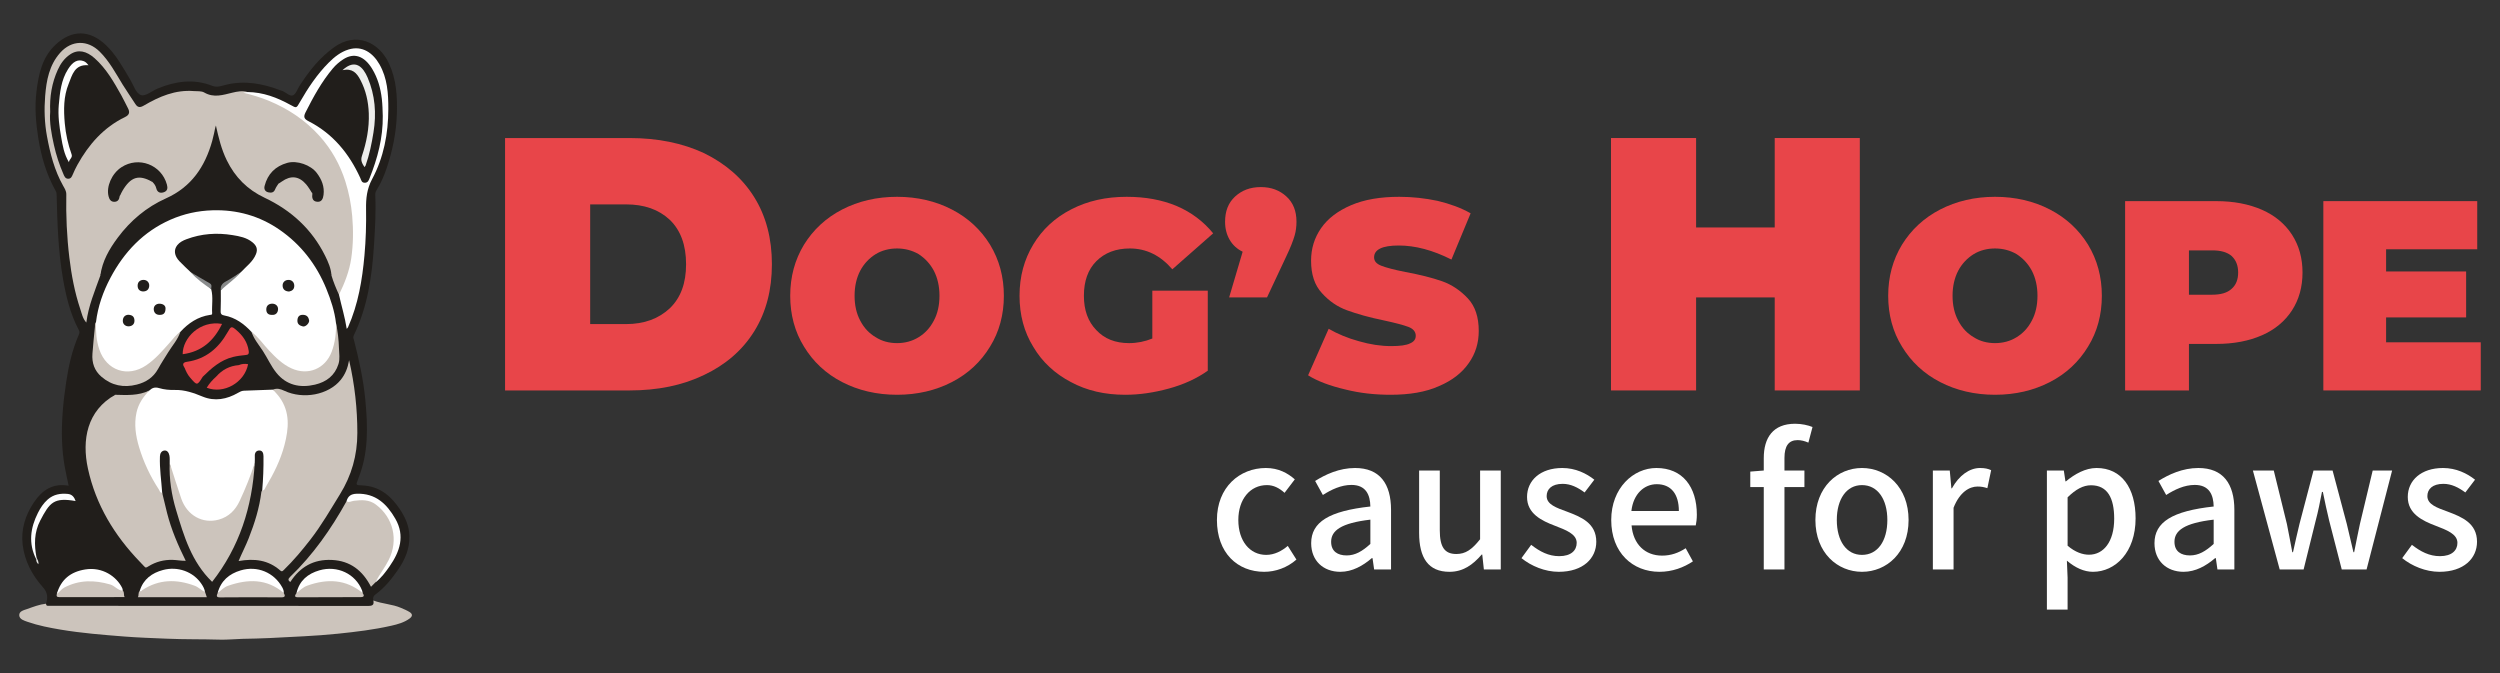
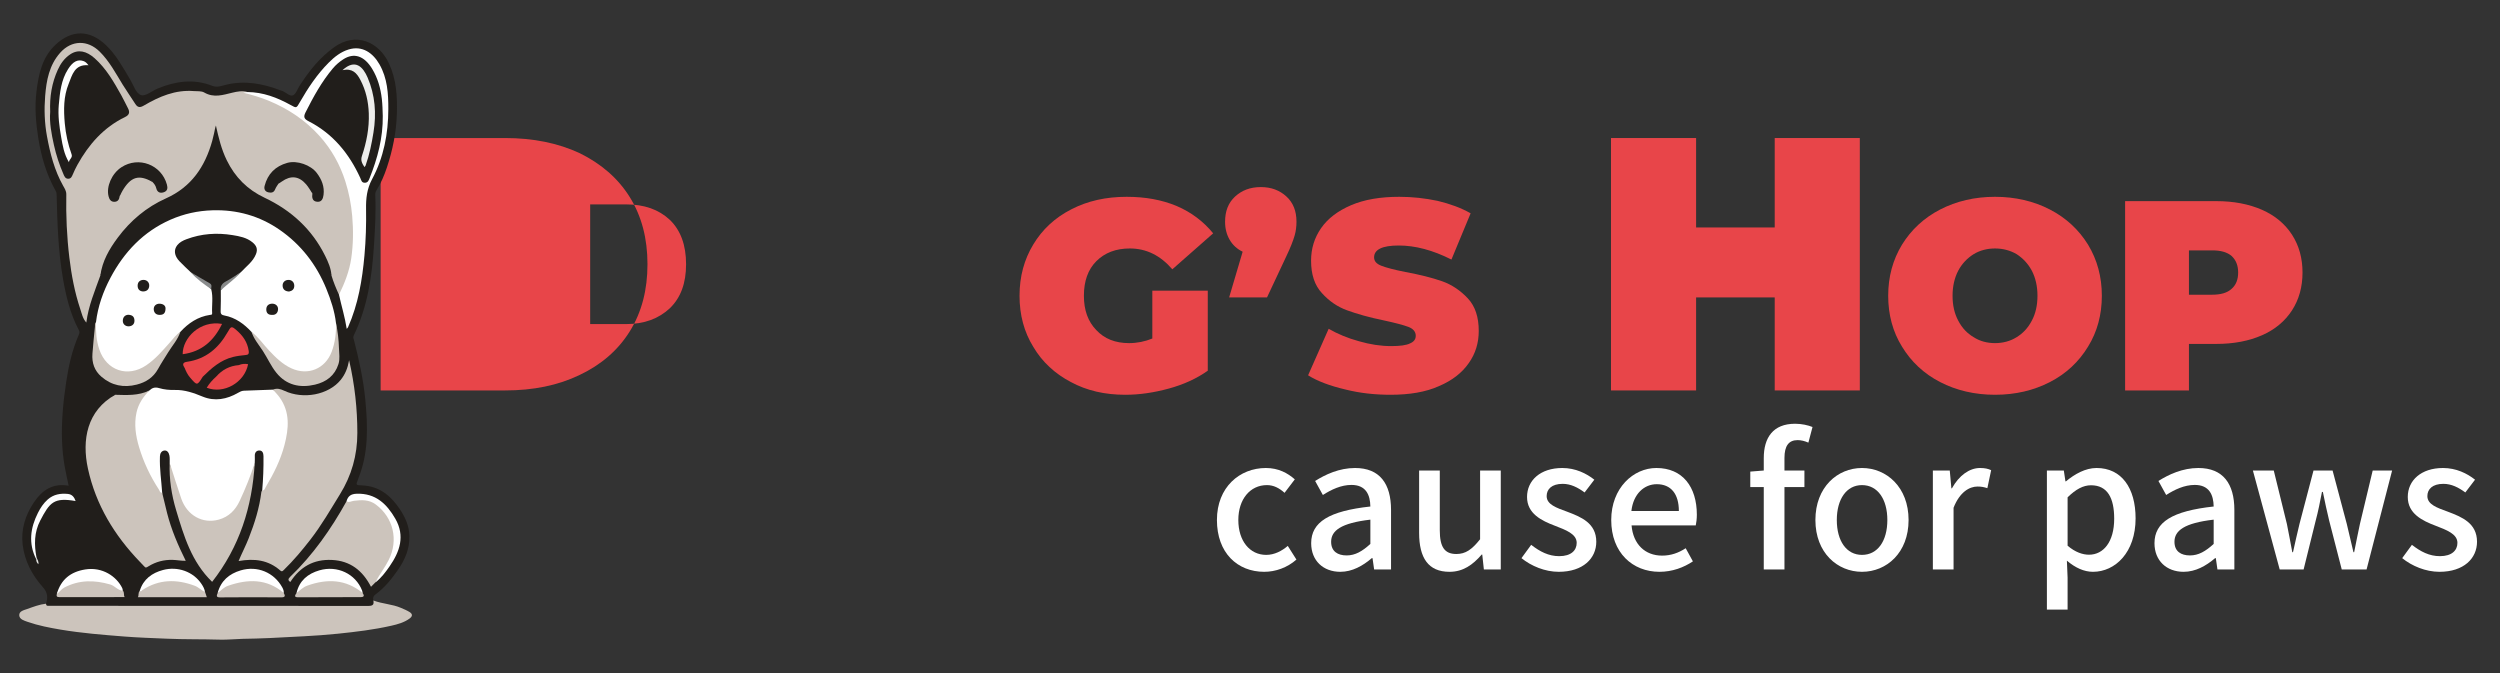
<svg xmlns="http://www.w3.org/2000/svg" xml:space="preserve" width="1300px" height="350px" version="1.1" style="shape-rendering:geometricPrecision; text-rendering:geometricPrecision; image-rendering:optimizeQuality; fill-rule:evenodd; clip-rule:evenodd" viewBox="0 0 1300 350">
  <rect x="0" y="0" width="1300" height="350" fill="#333333" stroke="none" />
  <defs>
    <style type="text/css">
   
    .fil4 {fill:white;fill-rule:nonzero}
    .fil1 {fill:white;fill-rule:nonzero}
    .fil5 {fill:#FDFEFF;fill-rule:nonzero}
    .fil10 {fill:#EEEEEC;fill-rule:nonzero}
    .fil8 {fill:#E4E4E2;fill-rule:nonzero}
    .fil6 {fill:#898B8C;fill-rule:nonzero}
    .fil7 {fill:#878989;fill-rule:nonzero}
    .fil2 {fill:#211E1B;fill-rule:nonzero}
    .fil3 {fill:#CCC4BC;fill-rule:nonzero}
    .fil0 {fill:#E84549;fill-rule:nonzero}
    .fil9 {fill:white;fill-rule:nonzero}
   
  </style>
  </defs>
  <g id="Layer_x0020_1">
-     <path class="fil0" d="M262.63 71.78l64.7 0c14.62,0 27.56,2.62 38.81,7.87 11.06,5.44 19.87,12.94 26.06,22.88 6.19,9.94 9.19,21.56 9.19,34.88 0,13.31 -3,24.93 -9.19,34.87 -6.19,9.94 -15,17.44 -26.06,22.69 -11.25,5.44 -24.19,8.06 -38.81,8.06l-64.7 0 0 -131.25zm62.82 96.75c9.56,0 17.06,-2.81 22.88,-8.25 5.62,-5.44 8.43,-12.94 8.43,-22.87 0,-9.94 -2.81,-17.63 -8.43,-23.07 -5.82,-5.43 -13.32,-8.06 -22.88,-8.06l-18.56 0 0 62.25 18.56 0z" />
+     <path class="fil0" d="M262.63 71.78c14.62,0 27.56,2.62 38.81,7.87 11.06,5.44 19.87,12.94 26.06,22.88 6.19,9.94 9.19,21.56 9.19,34.88 0,13.31 -3,24.93 -9.19,34.87 -6.19,9.94 -15,17.44 -26.06,22.69 -11.25,5.44 -24.19,8.06 -38.81,8.06l-64.7 0 0 -131.25zm62.82 96.75c9.56,0 17.06,-2.81 22.88,-8.25 5.62,-5.44 8.43,-12.94 8.43,-22.87 0,-9.94 -2.81,-17.63 -8.43,-23.07 -5.82,-5.43 -13.32,-8.06 -22.88,-8.06l-18.56 0 0 62.25 18.56 0z" />
    <polygon id="_1" class="fil0" points="967.1,71.78 967.1,203.03 922.85,203.03 922.85,154.66 881.97,154.66 881.97,203.03 837.72,203.03 837.72,71.78 881.97,71.78 881.97,118.28 922.85,118.28 922.85,71.78 " />
-     <path id="_2" class="fil0" d="M466.46 205.28c-10.55,0 -20.12,-2.25 -28.55,-6.61 -8.44,-4.35 -15.05,-10.54 -19.83,-18.42 -4.78,-7.73 -7.17,-16.59 -7.17,-26.44 0,-9.84 2.39,-18.7 7.17,-26.58 4.78,-7.73 11.39,-13.92 19.83,-18.28 8.43,-4.36 18,-6.61 28.55,-6.61 10.54,0 20.11,2.25 28.54,6.61 8.44,4.36 15.05,10.55 19.83,18.28 4.78,7.88 7.18,16.74 7.18,26.58 0,9.85 -2.4,18.71 -7.18,26.44 -4.78,7.88 -11.39,14.07 -19.83,18.42 -8.43,4.36 -18,6.61 -28.54,6.61zm0 -26.86c4.07,0 7.87,-0.98 11.25,-3.09 3.23,-1.97 5.9,-4.78 7.87,-8.58 1.97,-3.66 2.95,-8.01 2.95,-12.94 0,-4.92 -0.98,-9.28 -2.95,-13.08 -1.97,-3.65 -4.64,-6.46 -7.87,-8.57 -3.38,-1.97 -7.18,-2.96 -11.25,-2.96 -4.08,0 -7.88,0.99 -11.12,2.96 -3.37,2.11 -6.04,4.92 -8.01,8.57 -1.97,3.8 -2.95,8.16 -2.95,13.08 0,4.93 0.98,9.28 2.95,12.94 1.97,3.8 4.64,6.61 8.01,8.58 3.24,2.11 7.04,3.09 11.12,3.09z" />
    <path id="_3" class="fil0" d="M599.21 151.14l28.83 0 0 41.63c-5.77,4.08 -12.52,7.17 -20.25,9.28 -7.74,2.11 -15.19,3.23 -22.64,3.23 -10.55,0 -19.97,-2.11 -28.27,-6.61 -8.3,-4.35 -14.9,-10.4 -19.55,-18.28 -4.78,-7.73 -7.17,-16.59 -7.17,-26.58 0,-9.98 2.39,-18.84 7.17,-26.72 4.65,-7.73 11.25,-13.92 19.83,-18.28 8.44,-4.36 18,-6.47 28.69,-6.47 9.7,0 18.28,1.55 26.02,4.78 7.59,3.24 13.92,8.02 18.98,14.21l-21.23 18.7c-6.19,-7.17 -13.5,-10.83 -22.08,-10.83 -7.31,0 -13.08,2.25 -17.44,6.61 -4.36,4.36 -6.47,10.41 -6.47,18 0,7.46 2.11,13.36 6.47,17.86 4.22,4.5 9.84,6.75 17.02,6.75 4.22,0 8.29,-0.84 12.09,-2.39l0 -24.89z" />
    <path id="_4" class="fil0" d="M655.6 97.28c5.49,0 9.85,1.69 13.36,4.92 3.52,3.24 5.21,7.6 5.21,13.08 0,2.39 -0.28,4.92 -0.99,7.31 -0.7,2.39 -2.11,6.19 -4.5,11.11l-9.84 20.96 -19.69 0 7.03 -23.77c-2.95,-1.41 -5.2,-3.52 -6.75,-6.19 -1.55,-2.67 -2.39,-5.76 -2.39,-9.42 0,-5.48 1.69,-9.84 5.2,-13.08 3.52,-3.23 7.88,-4.92 13.36,-4.92z" />
    <path id="_5" class="fil0" d="M723.11 205.28c-8.16,0 -16.04,-0.84 -23.77,-2.81 -7.74,-1.83 -14.2,-4.22 -19.13,-7.31l10.69 -24.19c4.64,2.67 9.99,4.92 15.75,6.47 5.77,1.69 11.39,2.53 16.74,2.53 4.64,0 7.87,-0.42 9.84,-1.41 1.97,-0.84 2.96,-2.11 2.96,-3.93 0,-2.11 -1.27,-3.66 -3.8,-4.64 -2.67,-0.99 -6.89,-2.11 -12.8,-3.38 -7.59,-1.55 -13.92,-3.37 -18.98,-5.2 -5.07,-1.83 -9.43,-4.78 -13.22,-9 -3.8,-4.08 -5.63,-9.71 -5.63,-16.88 0,-6.19 1.69,-11.81 5.2,-16.88 3.52,-5.06 8.72,-9 15.61,-11.95 6.89,-2.95 15.19,-4.36 25.04,-4.36 6.75,0 13.36,0.71 19.97,2.11 6.47,1.55 12.23,3.66 17.15,6.47l-9.98 24.05c-9.71,-4.92 -18.85,-7.31 -27.42,-7.31 -8.58,0 -12.8,2.11 -12.8,6.18 0,1.97 1.26,3.38 3.79,4.36 2.54,0.99 6.76,2.11 12.52,3.24 7.45,1.4 13.78,2.95 18.99,4.78 5.2,1.83 9.7,4.92 13.5,9 3.79,4.08 5.62,9.7 5.62,16.87 0,6.19 -1.69,11.82 -5.2,16.74 -3.52,5.06 -8.58,9 -15.47,11.95 -6.89,3.1 -15.33,4.5 -25.17,4.5z" />
    <path id="_6" class="fil0" d="M1037.41 205.28c-10.54,0 -20.11,-2.25 -28.54,-6.61 -8.44,-4.35 -15.05,-10.54 -19.83,-18.42 -4.79,-7.73 -7.18,-16.59 -7.18,-26.44 0,-9.84 2.39,-18.7 7.18,-26.58 4.78,-7.73 11.39,-13.92 19.83,-18.28 8.43,-4.36 18,-6.61 28.54,-6.61 10.55,0 20.11,2.25 28.55,6.61 8.44,4.36 15.05,10.55 19.83,18.28 4.78,7.88 7.17,16.74 7.17,26.58 0,9.85 -2.39,18.71 -7.17,26.44 -4.78,7.88 -11.39,14.07 -19.83,18.42 -8.44,4.36 -18,6.61 -28.55,6.61zm0 -26.86c4.08,0 7.88,-0.98 11.25,-3.09 3.24,-1.97 5.91,-4.78 7.88,-8.58 1.97,-3.66 2.95,-8.01 2.95,-12.94 0,-4.92 -0.98,-9.28 -2.95,-13.08 -1.97,-3.65 -4.64,-6.46 -7.88,-8.57 -3.37,-1.97 -7.17,-2.96 -11.25,-2.96 -4.07,0 -7.87,0.99 -11.11,2.96 -3.37,2.11 -6.04,4.92 -8.01,8.57 -1.97,3.8 -2.96,8.16 -2.96,13.08 0,4.93 0.99,9.28 2.96,12.94 1.97,3.8 4.64,6.61 8.01,8.58 3.24,2.11 7.04,3.09 11.11,3.09z" />
    <path id="_7" class="fil0" d="M1152.45 104.59c9.14,0 17.02,1.55 23.77,4.5 6.75,2.96 11.95,7.31 15.61,12.94 3.65,5.63 5.48,12.24 5.48,19.69 0,7.45 -1.83,14.06 -5.48,19.69 -3.66,5.62 -8.86,9.98 -15.61,12.93 -6.75,2.96 -14.63,4.5 -23.77,4.5l-14.2 0 0 24.19 -33.19 0 0 -98.44 47.39 0zm-2.11 48.66c4.5,0 7.88,-0.98 10.13,-3.09 2.25,-1.97 3.37,-4.79 3.37,-8.44 0,-3.66 -1.12,-6.47 -3.37,-8.58 -2.25,-1.97 -5.63,-2.95 -10.13,-2.95l-12.09 0 0 23.06 12.09 0z" />
-     <polygon id="_8" class="fil0" points="1289.99,178 1289.99,203.03 1208.14,203.03 1208.14,104.59 1288.16,104.59 1288.16,129.62 1240.77,129.62 1240.77,141.16 1282.39,141.16 1282.39,165.06 1240.77,165.06 1240.77,178 " />
    <path class="fil1" d="M657.4 297.34c5.89,0 11.97,-2.16 16.74,-6.36l-4.49 -7.11c-3.09,2.62 -6.92,4.67 -11.22,4.67 -8.52,0 -14.5,-7.2 -14.5,-18.14 0,-10.85 6.17,-18.15 14.87,-18.15 3.46,0 6.36,1.5 9.17,4.02l5.33 -7.01c-3.74,-3.28 -8.51,-5.9 -15.06,-5.9 -13.56,0 -25.44,9.92 -25.44,27.04 0,17.11 10.66,26.94 24.6,26.94z" />
    <path id="_1_0" class="fil1" d="M696.97 297.34c6.17,0 11.69,-3.09 16.37,-7.11l0.37 0 0.84 5.89 8.79 0 0 -30.96c0,-13.66 -5.89,-21.8 -18.7,-21.8 -8.24,0 -15.44,3.37 -20.77,6.74l4.02 7.29c4.4,-2.8 9.45,-5.23 14.87,-5.23 7.58,0 9.73,5.23 9.83,11.22 -21.42,2.34 -30.78,8.05 -30.78,19.08 0,9.08 6.27,14.88 15.16,14.88zm3.27 -8.52c-4.58,0 -8.05,-2.05 -8.05,-7.1 0,-5.8 5.15,-9.73 20.4,-11.51l0 12.63c-4.21,3.83 -7.86,5.98 -12.35,5.98z" />
    <path id="_2_1" class="fil1" d="M753.74 297.34c7.02,0 12.07,-3.56 16.75,-8.98l0.28 0 0.84 7.76 8.79 0 0 -51.45 -10.75 0 0 35.74c-4.31,5.42 -7.58,7.67 -12.35,7.67 -6.08,0 -8.61,-3.56 -8.61,-12.35l0 -31.06 -10.75 0 0 32.37c0,13.09 4.77,20.3 15.8,20.3z" />
    <path id="_3_2" class="fil1" d="M810.52 297.34c12.73,0 19.55,-7.02 19.55,-15.62 0,-9.73 -7.95,-12.91 -15.15,-15.63 -5.61,-2.05 -10.66,-3.74 -10.66,-8.13 0,-3.56 2.62,-6.36 8.32,-6.36 4.21,0 7.86,1.87 11.41,4.48l5.06 -6.64c-4.12,-3.27 -9.83,-6.08 -16.65,-6.08 -11.42,0 -18.34,6.46 -18.34,15.06 0,8.7 7.58,12.35 14.5,14.97 5.52,2.15 11.32,4.21 11.32,8.89 0,3.92 -2.9,6.92 -9.08,6.92 -5.51,0 -10,-2.34 -14.59,-5.89l-5.05 6.92c5.05,4.11 12.26,7.11 19.36,7.11z" />
    <path id="_4_3" class="fil1" d="M862.91 297.34c6.73,0 12.63,-2.25 17.4,-5.43l-3.75 -6.83c-3.74,2.43 -7.67,3.84 -12.25,3.84 -8.89,0 -15.06,-5.9 -15.9,-15.72l33.39 0c0.28,-1.31 0.56,-3.37 0.56,-5.52 0,-14.5 -7.39,-24.32 -21.04,-24.32 -11.98,0 -23.48,10.39 -23.48,27.04 0,17.02 11.13,26.94 25.07,26.94zm-14.59 -31.62c1.02,-8.98 6.73,-13.94 13.18,-13.94 7.49,0 11.51,5.15 11.51,13.94l-24.69 0z" />
    <path id="_5_4" class="fil1" d="M917.16 296.12l10.76 0 0 -42.84 10.38 0 0 -8.61 -10.38 0 0 -6.55c0,-6.26 2.24,-9.26 6.83,-9.26 1.77,0 3.74,0.47 5.61,1.31l2.15 -8.13c-2.34,-0.94 -5.61,-1.69 -9.07,-1.69 -11.51,0 -16.28,7.3 -16.28,17.87l0 6.45 -7.01 0.56 0 8.05 7.01 0 0 42.84z" />
    <path id="_6_5" class="fil1" d="M968.23 297.34c12.73,0 24.23,-9.83 24.23,-26.94 0,-17.12 -11.5,-27.04 -24.23,-27.04 -12.72,0 -24.22,9.92 -24.22,27.04 0,17.11 11.5,26.94 24.22,26.94zm0 -8.8c-8.04,0 -13.09,-7.2 -13.09,-18.14 0,-10.85 5.05,-18.15 13.09,-18.15 8.14,0 13.19,7.3 13.19,18.15 0,10.94 -5.05,18.14 -13.19,18.14z" />
    <path id="_7_6" class="fil1" d="M1005.09 296.12l10.76 0 0 -32.08c3.18,-8.14 8.23,-11.04 12.44,-11.04 2.06,0 3.36,0.28 5.14,0.84l1.97 -9.35c-1.59,-0.75 -3.28,-1.13 -5.8,-1.13 -5.52,0 -10.95,3.93 -14.6,10.57l-0.28 0 -0.84 -9.26 -8.79 0 0 51.45z" />
    <path id="_8_7" class="fil1" d="M1064.39 316.98l10.76 0 0 -16.65 -0.37 -8.79c4.4,3.74 8.98,5.8 13.56,5.8 11.6,0 22.17,-10.11 22.17,-27.79 0,-15.8 -7.3,-26.19 -20.3,-26.19 -5.8,0 -11.41,3.18 -15.9,6.93l-0.28 0 -0.84 -5.62 -8.8 0 0 72.31zm21.89 -28.53c-3.18,0 -7.1,-1.22 -11.13,-4.68l0 -25.16c4.3,-4.21 8.14,-6.27 12.16,-6.27 8.61,0 12.07,6.64 12.07,17.4 0,12.07 -5.61,18.71 -13.1,18.71z" />
    <path id="_9" class="fil1" d="M1135.49 297.34c6.17,0 11.69,-3.09 16.37,-7.11l0.37 0 0.84 5.89 8.8 0 0 -30.96c0,-13.66 -5.9,-21.8 -18.71,-21.8 -8.23,0 -15.44,3.37 -20.77,6.74l4.02 7.29c4.4,-2.8 9.45,-5.23 14.88,-5.23 7.57,0 9.72,5.23 9.82,11.22 -21.42,2.34 -30.78,8.05 -30.78,19.08 0,9.08 6.27,14.88 15.16,14.88zm3.27 -8.52c-4.58,0 -8.04,-2.05 -8.04,-7.1 0,-5.8 5.14,-9.73 20.39,-11.51l0 12.63c-4.21,3.83 -7.86,5.98 -12.35,5.98z" />
    <path id="_10" class="fil1" d="M1185.44 296.12l12.44 0 6.27 -25.35c1.31,-4.86 2.24,-9.63 3.27,-14.97l0.47 0c1.12,5.34 2.06,10.01 3.27,14.88l6.55 25.44 12.91 0 13.28 -51.45 -10.1 0 -6.64 27.78c-1.13,5.06 -1.97,9.73 -3,14.69l-0.37 0c-1.22,-4.96 -2.25,-9.63 -3.46,-14.69l-7.39 -27.78 -9.92 0 -7.29 27.78c-1.22,4.96 -2.25,9.73 -3.37,14.69l-0.37 0c-0.94,-4.96 -1.78,-9.63 -2.81,-14.69l-6.83 -27.78 -10.85 0 13.94 51.45z" />
    <path id="_11" class="fil1" d="M1268.5 297.34c12.72,0 19.55,-7.02 19.55,-15.62 0,-9.73 -7.95,-12.91 -15.15,-15.63 -5.62,-2.05 -10.67,-3.74 -10.67,-8.13 0,-3.56 2.62,-6.36 8.33,-6.36 4.21,0 7.86,1.87 11.41,4.48l5.05 -6.64c-4.11,-3.27 -9.82,-6.08 -16.65,-6.08 -11.41,0 -18.33,6.46 -18.33,15.06 0,8.7 7.57,12.35 14.5,14.97 5.52,2.15 11.32,4.21 11.32,8.89 0,3.92 -2.91,6.92 -9.08,6.92 -5.52,0 -10.01,-2.34 -14.59,-5.89l-5.05 6.92c5.05,4.11 12.25,7.11 19.36,7.11z" />
    <path class="fil2" d="M23.92 313.92c1.13,-3.15 0.78,-5.91 -1.58,-8.54 -5.64,-6.27 -9.47,-13.59 -10.54,-21.97 -1.02,-8.05 1.36,-15.52 5.84,-22.19 4.17,-6.21 9.69,-10.14 18.05,-8.65 -0.71,-3.43 -1.44,-6.59 -2.01,-9.78 -1.67,-9.28 -1.8,-18.6 -1.12,-27.99 0.38,-5.38 1.03,-10.7 1.84,-16.02 1.27,-8.49 3.12,-16.8 6.58,-24.7 0.4,-0.91 0.5,-1.56 -0.08,-2.65 -4.42,-8.31 -6.55,-17.34 -8.16,-26.54 -2.5,-14.41 -2.93,-28.97 -3.29,-43.54 -0.02,-0.74 -0.11,-1.4 -0.51,-2.09 -4.77,-8.49 -7.44,-17.63 -9,-27.23 -1.33,-8.22 -1.98,-16.43 -0.95,-24.65 1.09,-8.77 2.89,-17.46 9.7,-23.94 8.6,-8.18 17.91,-7.97 26.27,-0.1 5.46,5.14 8.98,11.77 12.8,18.14 1.72,2.87 2.93,7.18 5.66,8 2.32,0.69 5.66,-2.25 8.61,-3.46 9.26,-3.81 18.7,-5.18 28.31,-1.4 2.69,1.05 4.98,-0.03 7.41,-0.6 9.77,-2.31 19.09,-0.49 28.24,3 0.34,0.13 0.7,0.2 1.03,0.34 1.83,0.79 3.76,2.93 5.36,2.19 1.57,-0.72 2.31,-3.26 3.42,-4.99 4.93,-7.64 10.48,-14.66 18,-20.04 11.28,-8.06 23.21,-2.8 28.44,8.43 3.9,8.37 4.43,17.26 4.13,26.39 -0.32,9.53 -2.18,18.68 -5.15,27.65 -1.39,4.19 -3.11,8.26 -5.47,12 -0.55,0.86 -0.65,1.67 -0.61,2.59 0.4,8.59 -0.11,17.17 -0.65,25.71 -1.01,16.22 -3.32,32.25 -10.52,47.12 -0.52,1.07 -0.09,1.7 0.11,2.48 2.59,10.17 4.87,20.43 5.87,30.86 1.33,13.85 1.8,27.73 -3.62,41.03 -0.04,0.08 -0.02,0.18 -0.05,0.27 -1.34,3.31 -1.33,3.22 2.16,3.37 8.81,0.37 14.76,5.35 19.43,12.3 2.85,4.25 4.91,8.76 5.03,14.02 0.15,6.54 -2.23,12.2 -5.85,17.44 -3.35,4.84 -7.01,9.43 -11.82,12.95 -1.09,0.79 -1.48,1.82 -1.07,3.12 0.63,2.67 0.19,3.34 -2.44,3.61 -1.01,0.11 -2.03,0.07 -3.04,0.07 -53.18,0 -106.36,0 -159.53,0 -1.29,0 -2.6,0.11 -3.86,-0.21 -0.88,-0.22 -1.92,-0.44 -1.37,-1.8z" />
    <path class="fil3" d="M23.92 313.92c0.1,0.54 0.15,1.11 0.92,1.09 0.65,-0.01 1.3,0.01 1.94,0.01 54.88,0 109.75,-0.01 164.63,0.06 2.32,0.01 3.2,-0.55 2.75,-2.83 4.64,1.8 9.74,1.85 14.33,3.84 1.51,0.65 3.06,1.29 4.46,2.15 1.66,1.02 1.66,2.21 0,3.42 -2.83,2.07 -6.19,2.97 -9.45,3.71 -9.12,2.08 -18.39,3.18 -27.7,4.15 -11.89,1.25 -23.81,1.6 -35.73,2.27 -4.6,0.26 -9.19,0.27 -13.79,0.4 -4.04,0.11 -8.12,0.54 -12.11,0.42 -9.21,-0.28 -18.43,-0.09 -27.63,-0.5 -7.34,-0.32 -14.7,-0.55 -22.02,-1.13 -11.03,-0.88 -22.08,-1.74 -33.04,-3.59 -5.81,-0.99 -11.54,-2.08 -17.09,-4.02 -1.83,-0.63 -4.21,-1.32 -4.38,-3.31 -0.2,-2.27 2.45,-2.78 4.13,-3.38 3.18,-1.14 6.37,-2.37 9.78,-2.76z" />
    <path class="fil3" d="M176.27 153.26c-1.51,-3.27 -2.89,-6.58 -3.91,-10.04 -2.46,-7.27 -5.55,-14.23 -10.4,-20.28 -6.81,-8.51 -15.15,-15.08 -25.01,-19.65 -7.99,-3.71 -14.03,-9.41 -18.3,-17.05 -3.09,-5.53 -5.03,-11.47 -6.25,-17.66 -0.2,-1.01 -0.21,-2.01 -0.02,-3.02 -1.7,11.54 -4.48,18.61 -10.37,26.4 -3.34,4.41 -7.42,7.96 -12.45,10.31 -7.24,3.38 -13.88,7.62 -19.82,12.98 -8.51,7.67 -14.26,17.04 -17.54,27.97 -2.83,7.96 -6.21,15.75 -7.31,24.52 -1.94,-2.17 -2.38,-4.76 -3.16,-7.08 -2.9,-8.67 -4.57,-17.61 -5.66,-26.68 -1.32,-10.91 -1.8,-21.84 -1.59,-32.81 0.04,-1.84 -0.85,-3.14 -1.63,-4.52 -4.54,-8.05 -6.78,-16.82 -8.43,-25.83 -1.27,-6.93 -1.5,-13.94 -0.94,-20.87 0.65,-8.09 2.11,-16.15 7.86,-22.57 5.88,-6.56 14.21,-6.76 20.51,-0.52 5.07,5.03 8.35,11.3 12.04,17.29 2.06,3.35 4.36,6.56 6.46,9.88 1.27,2.01 2.55,1.98 4.52,0.82 7.98,-4.67 16.33,-8.25 25.9,-7.49 1.83,0.14 3.95,-0.11 5.41,0.73 5.01,2.93 9.73,1.28 14.71,0.09 2.44,-0.58 5.19,-1.13 7.83,-0.32 -0.08,0.05 -0.15,0.1 -0.22,0.16 -0.23,0.19 -0.23,0.25 -0.05,0.28 11.61,2.19 21.83,7.45 30.86,14.85 8.17,6.69 14.51,14.9 18.64,24.76 5.74,13.7 7.23,27.94 5.87,42.6 -0.66,7.06 -2.39,13.8 -5.6,20.14 -0.5,0.99 -0.86,2.06 -1.95,2.61z" />
    <path class="fil4" d="M109.83 150.4c1.11,4.14 0.23,8.37 0.49,12.54 0.05,0.82 -0.56,0.72 -1.1,0.8 -6.32,0.93 -11.26,4.27 -15.47,8.87 -4.73,5.75 -9.25,11.72 -15.17,16.36 -3,2.35 -6.3,4.21 -10.14,4.74 -7.37,1.01 -13.87,-3.08 -16.83,-10.22 -2.15,-5.18 -2.6,-10.45 -1.7,-15.92 0.98,-8.2 3.7,-15.9 7.52,-23.1 7.1,-13.4 17.12,-24.03 31.23,-30.24 6.92,-3.04 14.19,-4.65 21.84,-4.88 12.8,-0.39 24.51,2.94 34.91,10.14 11.12,7.7 19.16,18.09 24.29,30.68 2.36,5.8 4.32,11.68 5.03,17.92 0.98,6.58 0.08,12.79 -3.5,18.53 -4.09,6.56 -12.18,9.06 -19.32,5.88 -4.45,-1.98 -8.23,-4.92 -11.44,-8.52 -3.3,-3.7 -6.63,-7.4 -9.65,-11.35 -3.92,-4.21 -8.39,-7.52 -14.2,-8.59 -1.25,-0.23 -1.96,-0.69 -1.88,-2.26 0.17,-3.58 0.08,-7.18 0.09,-10.77 1.41,-3.08 4.46,-4.52 6.82,-6.61 1.14,-1.01 2.43,-1.91 3.64,-2.88 2.76,-3.01 6.24,-5.39 7.84,-9.43 1.06,-2.67 0.14,-4.46 -1.85,-6.1 -3.01,-2.47 -6.71,-3.15 -10.34,-3.74 -8.14,-1.33 -16.18,-0.79 -23.97,2.14 -1.81,0.68 -3.58,1.57 -4.78,3.09 -1.97,2.5 -1.55,5.53 1.11,8.34 1.89,2.01 3.95,3.86 5.94,5.78 3.44,3.05 7.59,5.23 10.59,8.8z" />
    <path class="fil4" d="M88.24 240.72c-0.03,-1.29 0.1,-2.61 -0.15,-3.86 -0.27,-1.39 -1.1,-2.82 -2.68,-2.58 -1.35,0.2 -2.18,1.33 -2.24,2.99 -0.26,6.37 0.75,12.65 1.16,18.97 0.13,0.79 -0.34,0.73 -0.77,0.47 -0.81,-0.49 -1.3,-1.3 -1.78,-2.08 -5.62,-9.3 -10.3,-18.98 -11.8,-29.9 -0.74,-5.4 -0.25,-10.64 2.16,-15.65 1.25,-2.6 3.06,-4.57 5.51,-6.01 1.47,-1.4 2.91,-1.91 5.12,-1.25 2.58,0.78 5.42,1.02 8.13,0.96 5.22,-0.12 9.81,1.54 14.57,3.49 6.21,2.54 12.51,1.38 18.29,-1.99 0.98,-0.58 1.95,-1.06 3.04,-1.11 5.04,-0.22 10.09,-0.38 15.14,-0.56 4.95,2.8 6.78,7.56 7.85,12.71 1.59,7.63 -0.44,14.86 -2.94,21.91 -2.07,5.82 -4.87,11.35 -8.19,16.58 -0.53,0.83 -0.87,2.12 -2.35,1.75 -0.03,-0.01 -0.05,-0.15 -0.04,-0.22 0.01,-0.09 0.05,-0.18 0.07,-0.27 0.52,-5.94 0.75,-11.88 0.67,-17.85 -0.03,-1.64 -0.53,-2.9 -2.04,-2.96 -1.6,-0.07 -2.58,1.06 -2.47,2.89 0.08,1.18 -0.02,2.38 -0.04,3.58 -1.38,8.2 -4.68,15.73 -8.83,22.8 -3.41,5.82 -9.01,8.47 -15.73,7.8 -6.09,-0.61 -10.81,-3.68 -13.28,-9.49 -2.9,-6.8 -5.31,-13.76 -6.38,-21.12z" />
    <path class="fil3" d="M136.34 255.07c1.22,0.01 1.4,-1.08 1.84,-1.82 4.12,-6.89 7.72,-14.04 9.75,-21.84 2.23,-8.56 3.03,-17.06 -2.58,-24.83 -1.02,-1.41 -2.27,-2.65 -3.41,-3.97 2.09,-0.9 3.95,-0.34 5.94,0.6 9.87,4.63 22.92,2.11 29.24,-5.62 2.37,-2.89 3.69,-6.18 4.42,-10.3 2.92,12.83 4.29,25.23 4.28,37.87 0,11.61 -3,22.13 -9.07,31.92 -4.9,7.93 -9.55,16.03 -15.28,23.43 -4.34,5.6 -8.88,11.01 -13.97,15.95 -0.6,0.58 -0.97,0.91 -1.76,0.21 -6.2,-5.49 -13.53,-6.39 -21.68,-4.92 1.74,-4.18 3.72,-7.93 5.27,-11.87 3.09,-7.82 5.58,-15.76 6.59,-24.13 0.03,-0.24 0.28,-0.45 0.42,-0.68z" />
    <path class="fil3" d="M77.65 203.07c-3.16,3.27 -5.68,6.85 -6.67,11.46 -1.33,6.14 -0.4,12.13 1.32,17.91 2.33,7.84 5.84,15.24 10.33,22.13 0.42,0.65 0.52,1.75 1.7,1.67 0.85,3.51 1.66,7.03 2.55,10.53 2.19,8.58 5.64,16.68 9.71,24.86 -2.45,0.03 -4.66,-0.45 -6.88,-0.5 -4.53,-0.1 -8.65,0.98 -12.48,3.34 -0.52,0.32 -1.05,0.79 -1.77,0.54 -2.72,-1.04 -4.35,-3.39 -6.14,-5.41 -9.89,-11.15 -17.81,-23.5 -22.27,-37.86 -1.58,-5.12 -2.89,-10.33 -3.2,-15.68 -0.65,-11.24 2.25,-21.17 11.42,-28.55 1.4,-1.13 2.91,-1.87 4.64,-2.22 6.03,0.15 12.08,0.54 17.74,-2.22z" />
    <path class="fil4" d="M176.27 153.26c2.95,-6.04 5.4,-12.25 6.38,-18.93 1.06,-7.3 1.14,-14.62 0.5,-21.98 -0.54,-6.15 -1.7,-12.15 -3.56,-18.01 -2.78,-8.77 -7.19,-16.66 -13.35,-23.54 -7.37,-8.22 -16.31,-14.19 -26.45,-18.4 -4.14,-1.72 -8.46,-2.98 -13.33,-4.22 1.09,-0.15 1.68,-0.24 2.26,-0.32 8.09,0.07 15.39,2.86 22.34,6.7 3.15,1.73 3.02,1.78 4.87,-1.44 4.24,-7.38 8.94,-14.47 14.97,-20.52 2.95,-2.96 6.24,-5.61 10.38,-6.87 7.16,-2.19 12.66,1.83 16.04,7.73 4.12,7.17 4.63,15.14 4.61,23.21 -0.03,12.83 -2.39,25.2 -8.45,36.51 -2.72,5.1 -3.22,10.04 -3.13,15.56 0.13,8 -0.11,16.05 -0.83,24.03 -1.15,12.81 -3.27,25.48 -8.54,37.39 -0.11,0.23 -0.33,0.41 -0.68,0.86 -0.96,-6.18 -2.73,-11.91 -4.03,-17.76z" />
    <path class="fil2" d="M52.2 143.22c0.99,-7.46 4.64,-13.74 9.01,-19.61 6.61,-8.89 14.96,-15.91 25.04,-20.43 13.26,-5.93 20.34,-16.48 24.1,-29.89 0.37,-1.33 0.69,-2.67 0.98,-4.02 0.29,-1.33 0.5,-2.68 0.93,-4.01 1.39,6.23 2.85,12.36 5.68,18.12 4.31,8.77 10.68,15.21 19.61,19.42 13.82,6.53 24.67,16.37 31.53,30.24 1.59,3.21 3.05,6.51 3.28,10.18 -1.97,-2.31 -3.16,-5.12 -4.77,-7.66 -8.11,-12.79 -19.11,-22.09 -33.23,-27.31 -11.29,-4.18 -22.99,-4.97 -34.95,-2.55 -13.45,2.71 -24.64,9.26 -33.97,19.07 -4.66,4.9 -8.99,10.16 -11.8,16.45 -0.32,0.74 -0.95,1.34 -1.44,2z" />
    <path class="fil3" d="M195.16 302.88c-0.7,0.71 -1.4,1.41 -2.24,2.25 -4.35,-8.44 -10.76,-13.52 -20.37,-13.96 -9.49,-0.43 -16.5,3.6 -21.58,11.46 -1.3,-0.81 -1.23,-1.58 -0.07,-2.7 11.92,-11.46 21.28,-24.84 29.27,-39.23 11.73,-3.95 19.56,1.02 23.88,12.18 2.54,6.58 2.23,12.85 -1.45,19.08 -2.26,3.82 -4.6,7.53 -7.44,10.92z" />
    <path class="fil2" d="M39.32 260.55c0.96,4.07 3.27,7.53 5.25,11.1 4.14,7.45 8.67,14.65 14.65,20.82 0.61,0.63 1,1.47 1.4,2.44 -5.75,-4.5 -12.49,-4.46 -18.93,-3.46 -6.63,1.04 -11.75,5.26 -15.32,11.25 -2.48,-3.06 -4.98,-5.8 -6.38,-9.3 -0.57,-1.16 -0.68,-2.49 -1.35,-3.62 -2.77,-9.5 -0.18,-17.85 5.24,-25.75 3.53,-5.15 11.77,-6.2 15.44,-3.48z" />
    <path class="fil3" d="M88.24 240.72c2,6.18 3.91,12.39 6.01,18.53 3.02,8.78 11.13,13.28 19.52,10.95 5.23,-1.46 8.64,-4.95 10.9,-9.8 2.99,-6.4 5.62,-12.95 7.79,-19.67 -1.29,22.84 -7.95,43.73 -22.15,61.83 -10.73,-10.37 -14.69,-23.85 -18.7,-37.19 -2.4,-7.97 -3.69,-16.23 -3.37,-24.65z" />
    <path class="fil2" d="M59.91 205.29c-14.63,8.18 -17.45,23.41 -14.18,38.4 4.12,18.92 13.78,34.74 27.08,48.53 0.89,0.92 1.77,1.86 2.65,2.79 -1.37,2.15 -2.65,2.55 -4.97,0.74 -5.94,-4.65 -10.64,-10.32 -14.88,-16.47 -5.96,-8.64 -10.69,-17.91 -14.64,-27.62 -2.07,-5.09 -2.78,-10.46 -3.11,-15.81 -0.43,-6.89 -0.5,-13.85 0,-20.74 0.59,-8.19 1.34,-16.43 3.42,-24.43 0.45,-1.76 -0.1,-3.73 1.48,-5.74 0.53,11.42 7.15,17.37 17.15,20.35z" />
    <path class="fil3" d="M49.91 167.57c-0.14,4.81 0.17,9.54 1.74,14.17 3.72,11 14.8,14.73 24.43,8.19 4.87,-3.31 8.6,-7.75 12.45,-12.08 1.64,-1.85 3.09,-3.88 5.22,-5.24 -1.29,3.98 -4.11,7.06 -6.26,10.53 -1.77,2.87 -3.64,5.7 -5.27,8.66 -2.46,4.44 -6.24,6.95 -11.05,8.18 -6.87,1.76 -13.12,0.52 -18.46,-4.11 -3.56,-3.09 -5.02,-7.12 -4.64,-12.01 0.36,-4.66 0.82,-9.31 1.29,-13.96 0.08,-0.8 -0.19,-1.68 0.55,-2.33z" />
    <path class="fil3" d="M130.82 172.63c3.59,2.62 6,6.37 9.01,9.54 3.48,3.68 7.02,7.24 11.74,9.38 8.61,3.92 17.55,0.22 20.89,-8.61 1.82,-4.81 2.37,-9.77 2.27,-14.85 0.91,4.29 1.4,8.64 1.53,13 0.08,2.73 0.6,5.51 -0.26,8.22 -1.91,6.03 -6.3,9.31 -12.2,10.7 -7.82,1.85 -14.88,0.27 -20.05,-6.12 -2.8,-3.45 -4.63,-7.66 -7.08,-11.42 -2.08,-3.2 -4.64,-6.11 -5.85,-9.84z" />
    <path class="fil3" d="M106.61 307.79c0.3,0.89 0.61,1.77 0.94,2.76 -12,0 -23.8,0 -35.85,0 0.62,-1.09 0,-2.36 0.97,-3.28 5.65,-5.18 12.53,-6.08 19.76,-5.58 3.1,0.21 6.14,0.82 9.03,2.17 2.03,0.96 3.85,2.07 5.15,3.93z" />
    <path class="fil3" d="M63.87 307.16c0.98,0.94 0.25,2.27 0.96,3.33 -11.44,0 -22.69,-0.02 -33.94,0.02 -1.27,0.01 -1.66,-0.43 -1.36,-1.61 1.85,-4.08 5.7,-5.54 9.51,-6.42 6.55,-1.52 13.15,-1.42 19.54,1.21 2,0.83 3.62,2.17 5.29,3.47z" />
    <path class="fil3" d="M147.56 308.36c0.88,1.5 0.75,2.27 -1.29,2.26 -10.59,-0.06 -21.18,-0.09 -31.76,0.02 -2.31,0.02 -1.84,-0.98 -1.32,-2.29 1.85,-3.53 5.29,-4.88 8.75,-5.73 6.82,-1.67 13.67,-1.65 20.28,1.21 2.25,0.97 4.22,2.25 5.34,4.53z" />
    <path class="fil3" d="M188.58 308.36c0.9,1.3 0.87,2.13 -1.02,2.14 -10.85,0.02 -21.7,0.05 -32.55,0.09 -2.35,0.01 -1.54,-1.12 -0.82,-2.23 1.9,-3.8 5.65,-4.98 9.25,-5.87 6.55,-1.62 13.12,-1.37 19.47,1.28 2.35,0.98 4.38,2.32 5.67,4.59z" />
    <path class="fil4" d="M63.87 307.16c-2.65,-0.09 -4.1,-2.52 -6.54,-3.23 -8.2,-2.38 -16.15,-2.47 -23.89,1.59 -1.59,0.84 -2.51,2.37 -3.91,3.38 2.12,-7.53 7.15,-11.57 14.81,-12.79 8.89,-1.43 16.26,3.61 19.24,9.72 0.2,0.4 0.2,0.89 0.29,1.33z" />
    <path class="fil4" d="M147.56 308.36c-8.83,-7.56 -18.69,-7.32 -28.96,-3.76 -2.13,0.74 -3.67,2.41 -5.41,3.75 1.64,-6.32 5.95,-9.97 11.99,-11.76 8.63,-2.56 17.34,1.08 21.62,8.9 0.5,0.91 0.83,1.83 0.76,2.87z" />
    <path class="fil4" d="M188.58 308.36c-8.78,-7.24 -18.49,-7.49 -28.73,-3.85 -2.24,0.79 -3.85,2.46 -5.66,3.85 1.48,-6.44 5.87,-10.04 11.9,-11.79 9.32,-2.71 18.77,1.82 22.19,10.46 0.16,0.42 0.2,0.88 0.3,1.33z" />
    <path class="fil4" d="M195.16 302.88c2.08,-4.06 4.95,-7.65 7,-11.76 5.11,-10.27 2.44,-21.95 -6.78,-28.8 -3.45,-2.57 -7.35,-2.41 -11.33,-1.91 -1.28,0.16 -2.52,1.05 -3.88,0.29 0.75,-2.73 2.31,-3.86 5.34,-3.96 9.8,-0.3 15.6,5.26 20.05,12.98 5.17,8.97 2.37,17.11 -2.99,24.8 -2.13,3.05 -4.36,6.09 -7.41,8.36z" />
    <path class="fil4" d="M106.61 307.79c-1.95,-0.8 -3.34,-2.46 -5.38,-3.21 -9.45,-3.5 -18.54,-3.45 -27.21,2.26 -0.38,0.26 -0.67,1.01 -1.35,0.43 1.82,-6.1 6.38,-9.36 12.12,-10.88 7.64,-2.04 15.7,0.87 19.97,7.23 0.86,1.28 1.6,2.61 1.85,4.17z" />
    <path class="fil0" d="M94.99 184.19c-0.05,-8.5 9.05,-17.76 20.48,-15.76 -4.21,8.72 -10.51,14.46 -20.48,15.76z" />
    <path class="fil5" d="M39.32 260.55c-11.35,-2.03 -13.49,0.76 -18.39,10.13 -3.22,6.15 -3.2,12.64 -1.94,19.25 0.2,0.34 0.16,0.64 -0.15,0.9 -4.13,-8.21 -3.1,-16.24 0.89,-24.15 1.31,-2.59 2.88,-5.01 5.11,-6.97 3.05,-2.67 6.61,-3.25 10.46,-2.87 2.24,0.23 3.35,1.74 4.02,3.71z" />
-     <path class="fil2" d="M131.04 197.92c1.42,-2.84 2.69,-5.53 3.48,-8.77 2.36,2.5 3.06,5.58 5.12,8.01 -2.95,0.92 -5.6,1.16 -8.6,0.76z" />
    <path class="fil2" d="M89.97 188.81c0.9,3.6 1.86,6.41 3.81,9.36 -2.71,-0.8 -4.97,-0.64 -7.22,-0.62 -1.05,0 -1.69,-0.2 -1,-1.37 1.33,-2.27 2.7,-4.52 4.41,-7.37z" />
    <path class="fil0" d="M96.06 191.41c-1.1,-1.63 -1.4,-2.91 1.18,-3.28 9.75,-1.39 16.41,-7.08 21.12,-15.39 1.78,-3.13 1.99,-3.31 4.63,-1.03 3.29,2.83 5.67,6.18 6.33,10.71 0.28,1.87 -0.44,2.08 -1.66,2.2 -2.17,0.21 -4.31,0.47 -6.44,0.99 -6.49,1.59 -11.23,5.79 -15.79,10.3 -2.94,4.71 -2.93,4.67 -6.61,0.39 -1.27,-1.48 -2.07,-3.13 -2.76,-4.89z" />
    <path class="fil0" d="M124.18 189.86c1.56,-0.69 3.17,-0.79 4.83,-0.49 -1.81,9.56 -12.65,15.73 -21.51,12.25 1.32,-2.22 3.01,-4.09 4.91,-5.79 3.13,-3.55 7.02,-5.61 11.77,-5.97z" />
    <path class="fil6" d="M109.83 150.4c-3.76,-2.66 -7.58,-5.24 -10.59,-8.8 3.32,1.93 6.67,3.83 9.96,5.81 1.18,0.71 0.62,1.95 0.63,2.99z" />
    <path class="fil7" d="M125.29 141.52c-3.06,3.64 -7.12,6.17 -10.46,9.49 -0.35,-2.27 0.67,-3.61 2.66,-4.68 2.69,-1.43 5.21,-3.19 7.8,-4.81z" />
    <path class="fil2" d="M65.65 299.08c1.56,0.25 2.04,1.56 3.07,2.1 0.73,0.39 0.67,1.03 0.31,1.65 -0.16,0.27 -0.48,0.68 -0.69,0.66 -0.58,-0.07 -1.04,-0.6 -1.07,-1.1 -0.08,-1.27 -1.55,-1.77 -1.62,-3.31z" />
    <path class="fil8" d="M18.84 290.83c0.05,-0.3 0.1,-0.6 0.15,-0.9 0.53,1.1 1.23,2.15 1,3.47 -0.8,-0.67 -1.19,-1.52 -1.15,-2.57z" />
    <path class="fil2" d="M26.1 58.16c-0.35,-7.89 0.87,-15.05 3.94,-21.84 1.44,-3.19 3.39,-5.98 6.43,-8.03 4.21,-2.85 8.56,-1.71 12.71,1.97 6.08,5.39 10.02,12.37 13.92,19.34 1.21,2.15 2.23,4.4 3.39,6.58 1.11,2.07 0.88,3.54 -1.43,4.66 -11.16,5.4 -18.92,14.24 -24.82,24.89 -0.89,1.6 -1.65,3.26 -2.38,4.94 -0.49,1.12 -0.89,2.27 -2.4,2.27 -1.5,0 -1.97,-1.24 -2.43,-2.28 -2.15,-4.93 -3.83,-10.02 -4.99,-15.27 -1.28,-5.81 -2.41,-11.67 -1.94,-17.23z" />
    <path class="fil2" d="M62.15 102.23c-0.15,1.72 -1.11,2.75 -2.81,2.71 -1.67,-0.04 -2.46,-1.2 -2.87,-2.79 -1.33,-5.04 1.64,-11.89 6.66,-15.18 8.95,-5.85 20.82,-1.32 23.66,9 0.5,1.84 0.36,3.33 -1.65,4.01 -2.03,0.68 -3.42,-0.1 -3.91,-2.17 -0.31,-1.32 -1.07,-2.28 -1.97,-3.21 -4.33,-4.04 -7.56,-4.74 -11.63,-2.63 -2.78,1.44 -4.06,3.86 -4.72,6.79 -0.26,1.15 -0.33,2.35 -0.76,3.47z" />
    <path class="fil2" d="M144.73 95.59c-0.56,0.93 -1.25,1.8 -1.63,2.79 -0.68,1.75 -1.94,1.99 -3.51,1.65 -1.83,-0.4 -2.4,-1.77 -2,-3.34 1.59,-6.26 5.6,-10.27 11.8,-12 5.04,-1.41 12.17,1.08 15.32,5.23 2.57,3.38 4.09,7.09 3.53,11.43 -0.25,1.93 -0.96,3.78 -3.29,3.57 -2.57,-0.22 -2.8,-2.22 -2.52,-4.32 -0.97,-2.93 -1.59,-6.03 -4.39,-7.98 -4.46,-3.13 -9.6,-2.01 -13.31,2.97z" />
    <path class="fil2" d="M62.15 102.23c-0.24,-4.79 0.79,-8.94 5.65,-11.16 4.67,-2.13 8.59,-0.92 11.46,3.53 -7.07,-4.01 -11.26,-2.75 -15.64,4.72 -0.54,0.94 -0.98,1.94 -1.47,2.91z" />
    <path class="fil2" d="M144.73 95.59c1.05,-3.05 4.56,-5.52 7.91,-5.57 3.31,-0.04 7.63,2.52 8.68,5.28 0.64,1.69 1.42,3.39 1.11,5.3 -1.07,-1.59 -2,-3.31 -3.24,-4.75 -3.72,-4.33 -8,-4.76 -12.64,-1.46 -0.6,0.42 -1.22,0.8 -1.82,1.2z" />
    <path class="fil2" d="M86.07 160.65c-0.09,2.4 -1.21,3.1 -3.07,3.09 -1.94,0 -2.95,-1.19 -3.05,-2.83 -0.11,-1.93 1.34,-3.05 3.13,-2.98 1.73,0.07 3.16,0.98 2.99,2.72z" />
    <path class="fil2" d="M150.31 151.6c-2.07,-0.12 -3.18,-1.09 -3.34,-2.8 -0.19,-1.96 1.21,-3.17 2.87,-3.25 1.65,-0.09 3.11,0.94 3.18,2.94 0.07,2.01 -1.21,2.81 -2.71,3.11z" />
    <path class="fil2" d="M74.31 151.56c-1.71,-0.15 -2.77,-1.13 -2.74,-3.09 0.02,-2.08 1.56,-2.97 3.18,-2.93 1.7,0.05 3.01,1.38 2.84,3.24 -0.14,1.65 -1.19,2.79 -3.28,2.78z" />
    <path class="fil2" d="M141.41 163.74c-2.04,0.05 -2.96,-1.08 -2.94,-2.88 0.01,-1.99 1.39,-2.98 3.18,-2.95 1.7,0.04 3.03,1.2 2.94,2.95 -0.09,1.77 -1.18,3.04 -3.18,2.88z" />
    <path class="fil2" d="M66.75 163.68c2.24,0.12 3.16,1.14 3.17,3.13 0,2.02 -1.53,2.82 -2.93,2.88 -1.67,0.08 -3.2,-1.05 -3.13,-2.99 0.06,-1.82 1.17,-2.96 2.89,-3.02z" />
-     <path class="fil2" d="M157.37 163.71c2.23,-0.04 3.07,1.23 3.37,2.82 0.26,1.45 -1.84,3.57 -3.26,3.21 -1.44,-0.37 -2.88,-1.02 -2.83,-3.04 0.05,-2.06 1.05,-2.97 2.72,-2.99z" />
    <path class="fil2" d="M199.04 60.23c0.16,11.36 -2.7,22.08 -6.89,32.51 -0.41,1.03 -0.83,2.25 -2.39,2.29 -1.77,0.03 -1.88,-1.33 -2.4,-2.47 -5.81,-12.72 -14.25,-23.06 -26.89,-29.52 -2.26,-1.16 -2.81,-2.19 -1.59,-4.61 4.06,-8.03 8.35,-15.89 14.18,-22.83 1.57,-1.87 3.38,-3.41 5.36,-4.7 5.59,-3.68 10.97,-1.92 15.12,4.93 2.9,4.79 4.37,10.05 5.02,15.63 0.33,2.94 0.4,5.85 0.48,8.77z" />
    <path class="fil9" d="M35.85 84.37c-2.57,-4.25 -3.29,-8.77 -4.05,-13.12 -0.95,-5.48 -1.73,-11.09 -1.23,-16.71 0.58,-6.48 1.21,-12.94 4.86,-18.65 2.43,-3.81 4.95,-5.2 7.99,-4.13 1.04,0.37 1.68,1.01 2.59,2.17 -7.34,-0.63 -8.48,5.18 -10.31,9.66 -2.68,6.56 -2.63,13.53 -2.01,20.59 0.49,5.56 1.69,10.86 3.53,16.04 0.67,1.89 -1.23,2.44 -1.37,4.15z" />
    <path class="fil10" d="M178.1 36.49c6.69,-6.2 10.75,-1.54 13.07,3.87 3.89,9.1 4.64,18.64 3.04,28.48 -0.94,5.87 -2.1,11.64 -4.1,17.23 -0.08,0.23 -0.29,0.41 -0.59,0.81 -1.19,-1.89 -2.13,-3.36 -1.32,-5.77 2.4,-7.15 3.84,-14.56 3.57,-22.14 -0.21,-6.09 -1.51,-11.98 -4.4,-17.46 -1.84,-3.49 -4.11,-6.14 -9.27,-5.02z" />
  </g>
</svg>